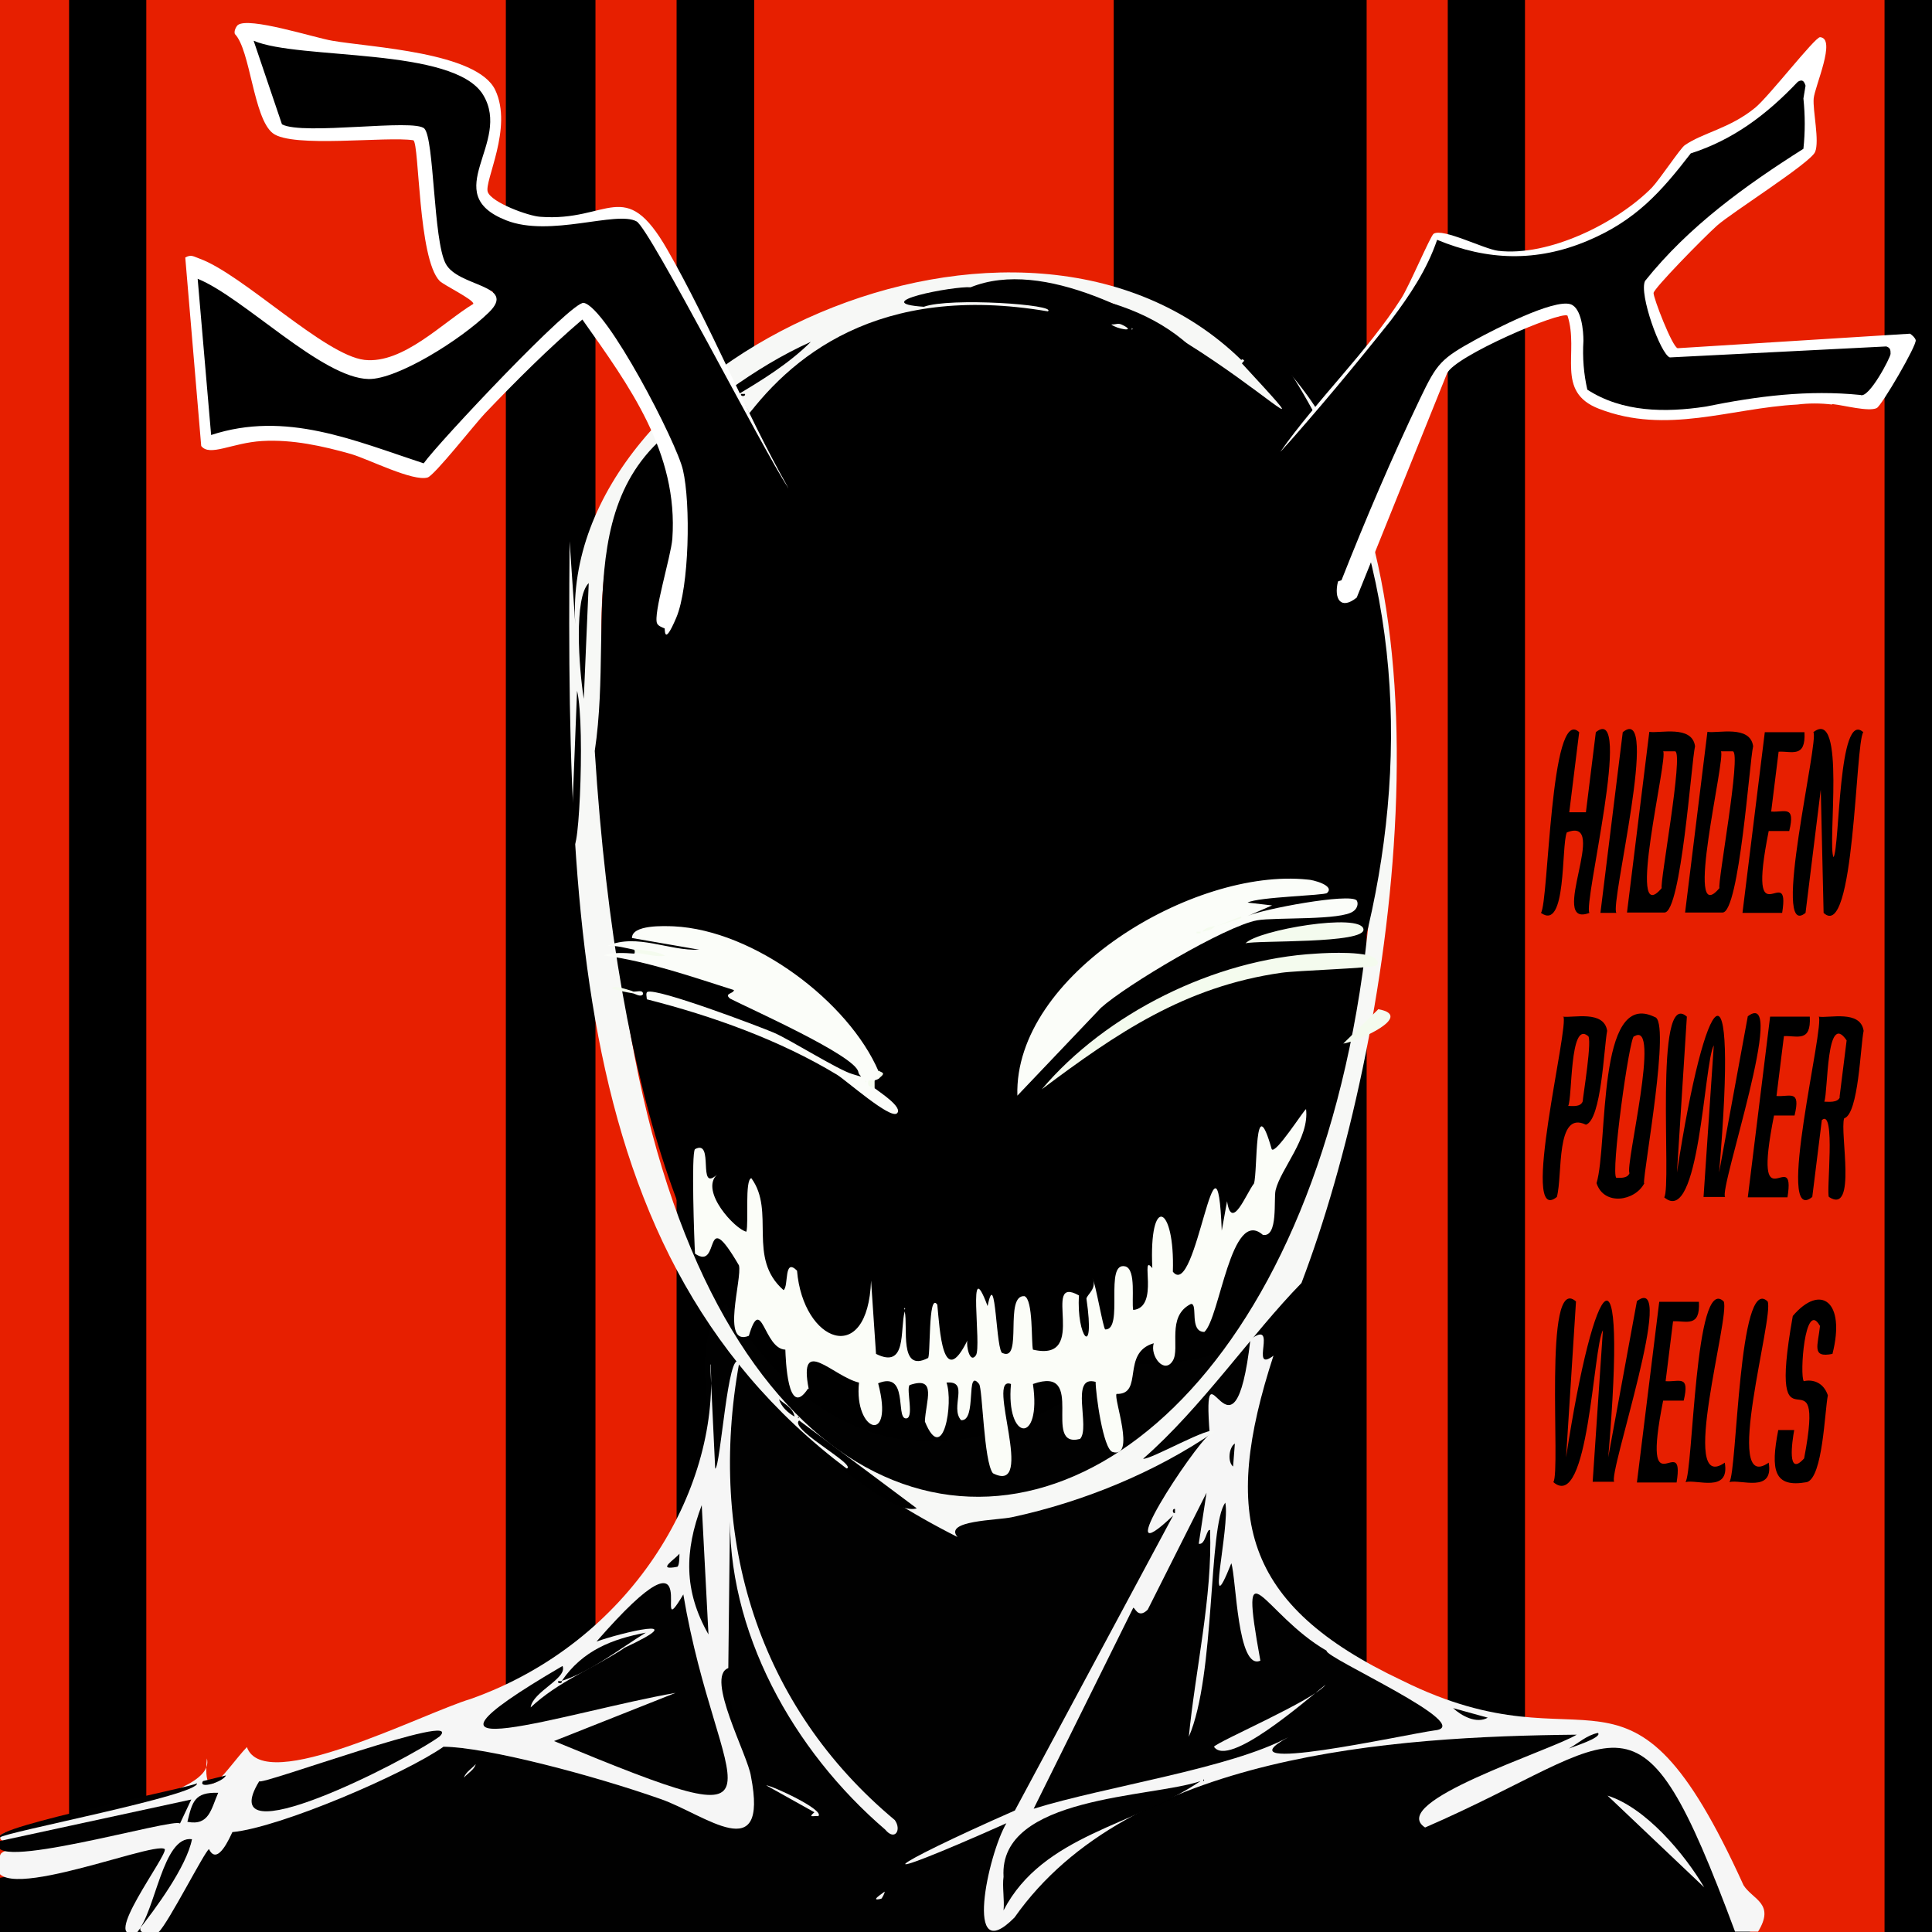
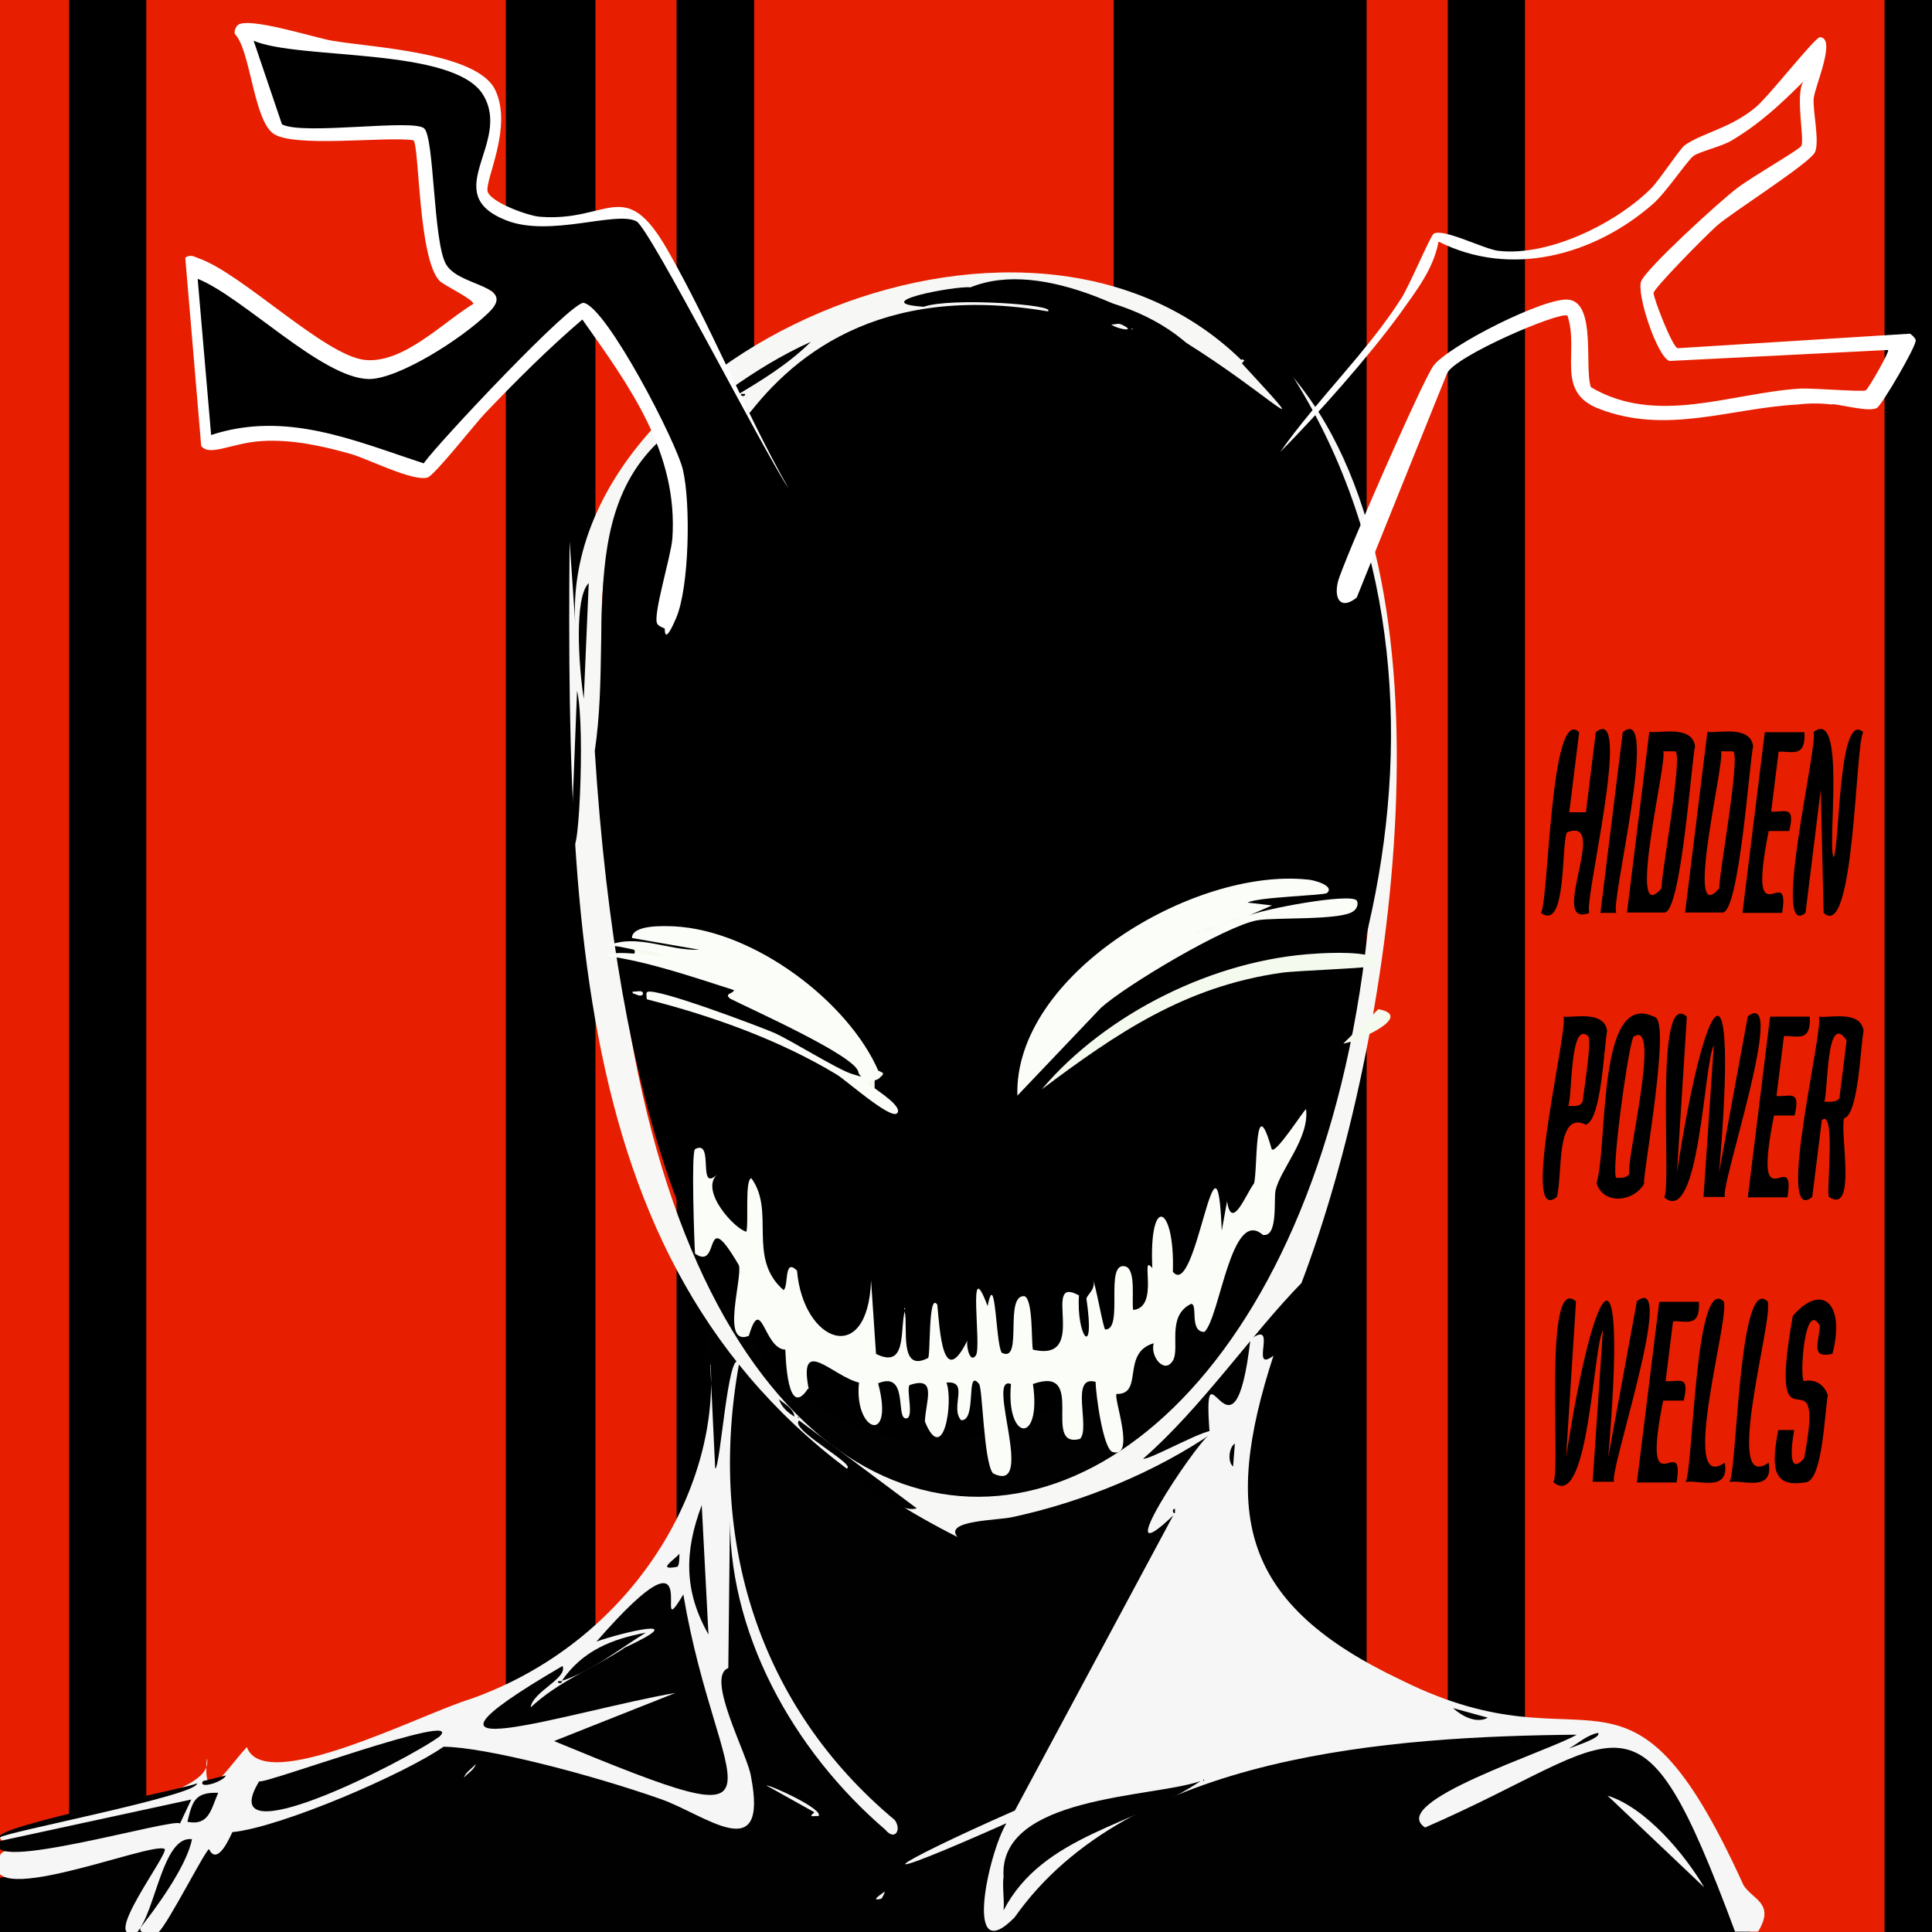
<svg xmlns="http://www.w3.org/2000/svg" viewBox="0 0 545.4 545.4" height="192.4mm" width="192.4mm" id="a">
  <rect x="0" y="0" width="545.4" height="545.4" fill="#333333" stroke="none" />
  <defs>
    <style>.n{fill:#010101;}.o{fill:#fbfdf9;}.p{fill:#f6f6f6;}.q{fill:#fbfdf8;}.r{fill:#f7f8f6;}.s{fill:#f4fbee;}.t{stroke:#000;stroke-miterlimit:10;stroke-width:1px;}.u{fill:#fff;}.v{fill:#e71f00;}</style>
  </defs>
  <g id="b">
    <rect height="550.3" width="550.3" y="0" x="-4.9" class="t" />
    <g id="c">
      <g id="d">
        <rect height="720.2" width="101.5" y="-105" x="212.9" class="v" />
        <rect height="720.2" width="22.9" y="-105" x="168.1" class="v" />
        <rect height="720.2" width="101.5" y="-102.6" x="41.3" class="v" />
        <rect height="720.2" width="22.9" y="-102.6" x="-3.4" class="v" />
        <rect height="720.2" width="101.5" y="-102.6" x="430.5" class="v" />
        <rect height="720.2" width="22.9" y="-102.7" x="385.8" class="v" />
        <path d="M443,229.3h4.7l2.8-22.6c10.7-8.7-3.7,48.8-1.8,51-12,4.6,6-27.6-6.4-22.7-1.6,3.9,0,28-7.3,22.7,2.2-2.7,2.6-58.9,10.8-51l-2.8,22.6h0Z" />
        <path d="M458.1,206.7c10.7-8.7-3.7,48.8-1.8,51h-4.5l6.3-51h0Z" />
        <path d="M478.5,210.7c-1,4.1-3.9,46.8-8.6,46.9h-10.6l6.3-51c2.9.5,12-2,12.9,4h0ZM469.1,250.7c-.6-1.3,6.2-38,3.8-38.6h-3.4c1.5,1.7-10.7,50.9-.4,38.6h0Z" />
        <path d="M494.9,210.7c-1,4.1-3.9,46.8-8.6,46.9h-10.6l6.3-51c2.9.5,12-2,12.9,4h0ZM485.4,250.7c-.6-1.3,6.2-38,3.8-38.6h-3.4c1.5,1.7-10.7,50.9-.4,38.6h0Z" />
        <path d="M498.3,206.7h11.1c.4,7.4-3.6,5.3-7.3,5.5l-2.1,16.9c3.8.3,6.9-2,5.1,5.5h-5.8c-6.4,32.2,6.3,7.6,3.8,23.1h-11.2l6.3-51h0Z" />
        <path d="M511.9,206.7c9.3-7.3,3.9,31.7,5.7,35.3,1.8-2.8,1.3-41.8,8.4-35.3-2.3,3.1-2.4,59.3-11.2,51l-.8-34.8-4.3,34.8c-9.9,8.2,4-49.2,2.2-51h0Z" />
        <path d="M441.2,287c2.9.4,11.6-1.9,12.5,4-.9,4.5-1.6,25.1-6,26.5-8.6-4.2-6.5,14.1-8.2,20.4-10.7,8.7,3.7-48.8,1.8-51h0ZM446.8,310.9c0-1,2.9-18.4,1.4-18.5-5.1-4.2-4.3,17.5-5.5,19.8,1.1,0,3.5.4,4.1-1.3Z" />
        <path d="M464.2,334c-2.6,5.1-11.4,6.5-13.5,0,3.3-10.9,0-55,16.4-46.9,4.7.8-3.2,43.6-3,46.9h0ZM461.3,292.5c-1.3,0-6.7,39.1-5,40,1.1,0,3.1.2,3.7-1.3-1.3-2.1,9.1-43.7,1.3-38.6h0Z" />
        <path d="M480.9,338l2.9-42.9c-2.8,4.8-4,51.5-14,42.9,2.2-2.8-3-59.4,6.4-51l-2.8,44c8-52.3,17.5-65.3,11.9,0l8.1-44.1c11.5-8.7-8.3,49.1-6.4,51h-6.1Z" />
        <path d="M499.8,287h11.1c.4,7.4-3.6,5.3-7.3,5.5l-2.1,16.9c3.8.3,6.9-2,5.1,5.5h-5.8c-6.4,32.2,6.3,7.6,3.8,23.1h-11.2l6.3-51h0Z" />
        <path d="M513.4,287c2.9.5,11.8-2,12.7,4-.9,4.1-1.4,23.5-5.5,24.7-1.3,3.9,3.7,27.4-4.3,22.2-.8-1.2,2-25.2-2-21.7l-2.7,21.7c-10.7,8.7,3.7-48.8,1.8-51h0ZM519.3,309.7l2-16c-5.8-8.6-5.2,14.4-6.3,17.3,1.1,0,3.8.4,4.4-1.3h-.1Z" />
        <path d="M449.6,418.4l2.9-42.9c-2.8,4.8-4,51.5-14,42.9,2.2-2.8-3-59.4,6.4-51l-2.8,44c8-52.3,17.5-65.3,11.9,0l8.1-44.1c11.5-8.7-8.3,49.1-6.4,51h-6.1Z" />
        <path d="M468.5,367.5h11.1c.4,7.4-3.6,5.3-7.3,5.5l-2.1,16.9c3.8.3,6.9-2,5.1,5.5h-5.8c-6.4,32.2,6.3,7.6,3.8,23.1h-11.2l6.3-51h0Z" />
        <path d="M475.8,418.4c2.2-2.7,2.6-59,10.8-51,1.9,4.2-12.9,54.8.3,45.5,1.5,8.7-8,4.6-11.1,5.5h0Z" />
        <path d="M488.2,418.4c2.2-2.7,2.6-59,10.8-51,1.9,4.2-12.9,54.8.3,45.5,1.5,8.7-8,4.6-11.1,5.5h0Z" />
        <path d="M513.7,374.2c-4.2-7.4-5.7,14.1-4.5,15.7,2.6-.6,5.6.4,6.8,4-.9,4.5-1.4,23.1-5.9,24.5-9.4,1.7-10.3-3.4-8.1-14.7h4.5c-.6,3.3-2.1,13.5,2.8,8,6.5-34.1-10.9,3.1-3.2-40.2,7.8-9.2,15-4.2,11.2,10.7-6,1.2-4.1-2.3-3.5-8h0Z" />
      </g>
    </g>
  </g>
  <g id="e">
    <g id="f">
      <polygon points="0 530.1 48.5 520.3 35.4 545.4 0 545.4 0 530.1" class="n" />
      <path d="M353,378.1c4,4.2-5.3,26.9-8.6,19.3-2.1-3.8-2.7-1.9-1.7,5.6.9,2.1-13.7,19.3-14.3,22.6-8.8,15.8,1.3-3.3,3.5,3.3-5.3,8.2-47.1,89.7-47.4,87-5.2,9.3-4.4,24.8-6.2,34.5-.9-12.7-317.7,48.4-221.2-31.7,15.5-12.8,54.4-33.7,77.1-29.4,60.8,1.4,87.5,64,70.1-18.9-1.2-19.6,6.2-116.3-.9-56.9-28.4-107.6,87.1-1.6,149.6-35.4Z" class="n" />
      <path d="M231,512.7c-1.2-.2-3.1.6-1.1-1.1l-13.6-7.6c1.5,0,16.7,7,14.7,8.7h0Z" class="p" />
      <path d="M248.8,536c-3.6.9.4-1.5.9-2,.2.3-.8,2-.9,2Z" class="p" />
      <path d="M134.3,498c-.4,1.6-2.3,2.6-3.3,3.8.4-1.5,2.3-2.6,3.3-3.8Z" class="p" />
      <path d="M276.8,549.4c15.7-41.5,125-67.8,170.3-60.1-12.3,1.9,23.8-12.5,37,41.2,64.1,56.1-203,6.3-207.3,18.9Z" class="n" />
      <path d="M481.1,532.8l-27.3-25.9c10.8,3.4,21.7,16.4,27.3,25.9Z" class="p" />
      <path d="M160.7,474c.4,1.4,0,1.5-1.1.5-.2-1,.3-1.2,1.1-.5Z" class="p" />
      <path d="M200.5,385.2l1.4,29.4c1.5-.4,3.6-34.1,6.8-30-9.1,49.9,5.4,97.1,43.9,129.2,2,2.8,0,6-2.7,2.7-26-22.3-44.9-56-43.8-90.5l-.5,44.9c-6.6,2.4,5.6,24.7,6.4,30.6,5,25.8-12.9,10.8-25.4,6.4-19.6-6.9-49.4-14.7-61.4-14.8-10.8,7.6-46,22.8-59.6,24.1-.6,1.2-4.2,9.8-6.6,4.8-1.2.6-11.5,20.9-14.2,23.4-11,1.7-1.2-4.7-.6-9-1.5,3.3-3.3,6.3-5.4,9-11.1,3.9,8.7-21.8,7.7-23.4-3.1-2.6-55.1,19-46.4,1.6,1-4.4,54.1-5.9,52-14,0-1.7-57.6,16.3-51.6,8.2,5.8-3.7,61.1-8.9,57.9-21.4-1.3,14.9,5.6,2.8,11.3-3.2,4.9,13.7,49.5-9.5,63.2-13.6,45.1-16,70.1-58.7,67.7-94.4h0Z" class="p" />
      <path d="M164,472.3c.5,1.7-2.1,2.8-3.3,1.6-.3-1.6,2.3-2.9,3.3-1.6Z" class="p" />
      <path d="M159.7,474.5c1.2,2.2-2,.6-1.1,0,.7-.7,1.1-.7,1.1,0Z" class="p" />
      <path d="M164,472.3c-.7-.8-.4-1,.5-.5.7.8.4,1.1-.5.5Z" class="p" />
      <path d="M169.5,469.1c.4,1.6-3.5,3.8-4.9,2.7,0-1.9,3.3-3.7,4.9-2.7Z" class="p" />
      <path d="M176,465.3c.4,2-5,5-6.5,3.8.5-2.2,4.4-4.5,6.5-3.8Z" class="p" />
      <path d="M61.6,506.1c-2,4.5-2.5,9.4-8.7,8.2,1.4-5.7,2-8.4,8.7-8.2Z" class="n" />
      <path d="M0,519.7l54-11.7-3.2,6.8c-.9-2-57,14.7-50.8,4.9Z" class="n" />
      <path d="M38.7,545.4c5.2-5.6,7.2-27.3,15.5-26.2-1.5,7.7-10.3,19.7-15.5,26.2Z" class="n" />
      <path d="M55.6,503.4c1,3.3-54.6,13.9-55.6,15.3-3-2.9,55.5-14.4,55.6-15.3Z" class="n" />
      <path d="M63.8,501.2c-.9,1.9-8,4-6.5,1.6l6.5-1.6Z" class="n" />
      <path d="M158.6,474.5c5.9-8.6,14.2-11.8,23.7-13.6-7.6,4.7-15.3,10.9-23.7,13.6Z" class="n" />
      <path d="M158.6,474.5c.3.8-1.1.8-1.1.3s1,0,1.1-.3Z" class="n" />
      <path d="M176,465.3c20.7-9.6-.9-4.3-7.6-1.9,32.9-37.7,14.5,3.5,24.5-13.3,9.6,57.1,35.6,71.2-36.5,41.4l34.3-13.6c-29.5,5.1-85.5,23.7-31.9-7.6,1.5,3.5-8.4,7.2-9,11.7,7.8-7.3,17.2-10.8,26.2-16.6h0Z" class="n" />
      <path d="M124.1,490.2c-9.6,7-64.6,35-50.9,12.6-.6,1.7,58.7-20.3,50.9-12.6Z" class="n" />
      <path d="M200,461.4c-7-12.3-6.8-23.5-1.9-36.5l1.9,36.5Z" class="n" />
      <path d="M191.2,442.3c-6.2,1.2-.6-2.1.6-3.7,0,.8,0,3.4-.6,3.7Z" class="n" />
      <path d="M353,378.1c8.1-6-.5,9.9,6.5,4.6-14.7,45.2-9,70.3,36.3,91.7,54.1,26.9,63.3-15,96.4,57.8,2.6,4.1,9,5.1,4.1,13.1h-6.5c-27.6-74.2-30.3-54.2-87.5-29.4-11-7.2,35.2-21.6,42.8-26.2-52.2.5-126.3,5.5-158.7,51.6-14.5,14.7-7.5-17.8-2.3-26.6-42.2,18.8-34.4,12.6,2.4-3.6l44.7-83.3c-19.1,18.3,5.6-19.3,10.3-22.9-2.3-30.1,6.8,14.2,11.5-26.9h0Z" class="p" />
      <path d="M283.3,529.8c-1.4-22.9,42-22.3,55.6-27-18.4,12.5-44.5,15.1-55.6,36.5.3-3-.4-6.7,0-9.5Z" class="n" />
      <path d="M442.9,493.6c2.5-1.4,5.1-3.8,8.2-4.4,1.4,1.3-7.6,4.1-8.2,4.4Z" class="n" />
      <path d="M348.1,414c-1.6-1.3-1.2-5.4.5-6.5l-.5,6.5Z" class="n" />
      <path d="M331.7,427.1c-.8.3-.8-1.4,0-1.1v1.1Z" class="n" />
      <path d="M339.7,502.3c.3.2.3.3,0,.5v-.5Z" class="n" />
      <path d="M420,484.9c-3.2,1.8-7.4-.5-9.8-2.7l9.8,2.7Z" class="n" />
-       <path d="M341.6,432c.7,18.6-4.2,39.7-6,58.3,7.6-17.5,5.4-59.5,10.3-66.1,1.4,6.9-5.9,36.2,1.7,17.1,1.4,4.2,1.7,30.4,8.2,27.5-6.3-34.6.7-13.2,18.7-2.8-.8,1.8,43,21.3,30.4,22.5-8.6,1.2-61.3,12.9-41.2,1.9-16.2,8.8-51.6,13.9-71.9,20.2l28.1-56.7c.4-.4,1.3,3.3,4.1.5l16.6-33-2.2,14.4c2,.5,2.2-4.7,3.3-3.8h0Z" class="n" />
      <path d="M374.2,475.6c-6.1,4.9-27.4,23.5-31.5,17.5,1.1-1.5,28.3-13.2,31.5-17.5Z" class="p" />
    </g>
  </g>
  <g id="g">
    <g id="h">
      <path d="M350.8,101.4c2.8,2.6,18.9,19.5,17.9,22-10.8-3.3-21.3-19.5-32.9-25.8-19.4-17.7-53.1-18.5-80.4-12.5,14.1.9,31.5-3.6,45.2,3.3-16.7,1.7-38.7-5.1-55.4,4.9-1.5.5-5.2-1.4-6.8,2.2l16.3-2.2c-14.3-2.4,34-1.7,43.2.6,22.6,6.9-50.6-2.1-61.9,3.8-8.5,3.2-22.1,33.2-24.1,42.4.8-13.7,11-26.3,14.7-37.6-9.5,8.7-20.1,17-25.2,29.3-5.1,12.3-4.7,22.5-9.6,19.2-8.6-5.8,11.7-33.7,16.5-38.6-42,17-40.3,53.7-37,92.4-1.2,326.5,246,262.2,214.2-36.2,4.5,40.7,7.5,18.1-.7-6.7-4.8-20.3-9.6-39.3-21.2-57.1,50.3,56.7,29.4,190.2,3.8,257.4-14,14.3-28.3,35.3-44.7,49.6,2,.4,19.7-9.8,20.1-7.6-16.8,11.5-37.1,19.8-57.1,24.1-4.1.9-19.4.9-15.4,5.6-105.3-53.1-110.6-155.6-109.5-281.1l1.6,23.4c-4.6-74.5,126-135.1,188-74.6l.4-.2Z" class="r" />
      <path d="M237.6,414.6c8.2.9-15.3-11-12-13.6l33.2,24.8c-5.1,1.6-15.9-7.5-21.3-11.2h0Z" />
      <path d="M161.3,235.9l1.6-40.9c2.5,10.1.2,55.2-1.6,40.9Z" />
      <path d="M166.2,164.6l-1.4,32.7c-1.4-8.9-2.8-28.6,1.4-32.7Z" />
      <path d="M219.9,395c1.6,1.4,4,2.5,4.4,4.9-1.9-1.1-3.7-2.7-4.4-4.9Z" />
      <path d="M228.9,96.5c-12.5,12.4-30.5,18.8-44.1,30.2,13.6-11.4,27.8-22.9,44.1-30.2Z" />
      <path d="M229.4,100.8c.3.5-.4,1.6-1.1,1.6-.5-.9.5-2.6,1.1-1.6Z" />
      <path d="M210.3,111.2c.3.8-1.4.8-1.1,0h1.1Z" />
      <path d="M225.3,399.9c.3.2.3.3,0,.5v-.5Z" />
      <path d="M363.9,104.6c119.5,185.2-170.1,515.3-196,107.4,5.9-39.3-9.3-81.4,38.6-99.7,5.4,3.5-16,21.3-15.1,31.1,3.5,28.2,8.7-71.8,104.4-55.5,2.9-1.9-27.6-4-35-1.3-16.5-1.1,8.5-5.9,13.2-5.5,41.1-16.6,116.5,64.8,76.6,21.5,1.9-3.4,9.7,1.5,13.3,2Z" />
      <path d="M317.2,91.9c3.6,1.9-1.9,1-3.5-.3,1.9,0,1.8-.6,3.5.3Z" class="r" />
      <path d="M319.5,92.6c.3.2.3.3,0,.5v-.5Z" class="r" />
    </g>
  </g>
  <g id="i">
    <g id="j">
      <path d="M228.1,392c-5.8,8.9-6.3-8.6-6.4-11-6.1-.2-6.7-16-10.3-3.9-8,3.2-1.8-16.2-2.8-19.9-10.4-17.8-5,1.8-12.4-3.3-.2-3.1-1.1-28.5,0-29.5,5.6-3,.5,12.4,6.2,7.2-4.9,4.7,5.2,15.5,8.3,16.1.7-2.5-.5-14.7,1.4-15.1,6.9,9.4-1.3,22.5,9.1,31.6,1.5-1.1,0-9.3,3.8-5.5,1.7,20.3,20,27.4,20.9,2.8l1.4,20.7c8.8,4.4,6.7-6.8,8.1-12,1,4.4-1.7,17.4,6.5,13.2.9.6,0-19,2.7-15.1.7,7,1.5,24.3,8.5,10.1-.4,1.5.7,6.7,2.4,4.2s-2.6-29.7,3.3-13.9c2.4-11.9,2.3,13.6,4.3,13.3,5.7,2.4.3-16.5,6.1-16.1,2.5.9,1.9,13.1,2.4,15.1,16.3,3.8,1.9-21.5,13-15.3-.8,11.5,4.7,18.6,2.1.9.2-1.2,3.1-2.9,1.7-5.8.9,1.6,3,14.1,3.6,14.5,5.4.2-.4-19.3,5.7-17.8,3.1.9,1.7,9.7,2.2,12.3,7.6-.7,1.7-16.5,5.4-11.8-1-21.1,6.4-17.9,5.8,1,6.6,8.4,12.4-47,13.8-11.6l1.5-8.3c1.3,8.7,5.4-2.2,7.6-5,1.1-3.6,0-27.3,5-9.7,1,1.7,9.1-11.1,9.7-11.3,1,8.2-7.2,16.9-8.6,22.9-.6,2.5.8,13.4-3.6,12.6-9-7.9-12.1,23.4-16.5,27.4-4.4,0-1.7-8.1-3.8-7.9-7,3.5-3,12.5-5.1,16-2.4,4-6.5-1.3-5.4-4.9-9.3,2.7-2.7,14.5-10.5,14.3-.9,1.2,5.5,18.3-1.1,16.4-2.7-.8-4.8-16.5-4.8-19.8-7.4-2.1-1.4,13-4.4,16.1-11.1,2.9,2.2-21-13.3-15.5,2.5,17.3-7.7,16.1-6.2,0-7.3-2.8,7.3,31.5-5.1,25.2-2.6-3.3-2.9-23.9-3.9-25.2-3.9-4.9-.5,10.7-5.1,10.2-3.2-3.6,2.5-11.2-4.1-10.6,2,5.6-.9,23.7-6.1,11,.2-5.7,3.6-13-4.3-10.3-1.1,1.1,1.5,9.8-1.2,9.4s.8-13.4-7.7-9.9c4.7,17.7-6.9,13.7-5.4-.2-7.3-1.7-17.2-13.6-14.2,1.8h-.1Z" class="q" />
      <path d="M255.3,369.2c.3.2.3.3,0,.5v-.5Z" class="q" />
    </g>
  </g>
  <g id="k">
    <g id="l">
      <path d="M371.6,269.2c2.9-.2,15.9-.9,17.1,2,.6.5.2,1.1-.3,1.4-1.1.7-22.5,1.4-26.6,2-27.4,3.9-46.6,17.1-67.7,32.9,18-21.3,48.6-36.7,77.5-38.3Z" class="s" />
-       <path d="M351.6,266.3c3.5-3.8,32.6-8.7,33.3-4,.7,4.2-30.3,3.1-33.3,4Z" class="s" />
      <path d="M379.2,294.6l9.9-9.7c10.5,1.9-6.1,9.2-9.9,9.7Z" class="s" />
-       <path d="M178.6,279.9c.5.2.5.3,0,.5-1.9-.3-3.9-.7-5.8-1.4.3-1.1,5,.6,5.8.8h0Z" class="s" />
      <path d="M178.6,279.9c.9.2,3.1-.7,2.9.8-.7.9-2.2-.2-2.9-.3v-.5Z" class="o" />
      <path d="M248.1,302.3c.8.8.7,1.4,0,2.2-.5.3-1,.4-1.2.5-.5.7-.5,1.4,0,2.2,1.1.9,8.2,5.4,6.3,7.1s-14.3-9.3-16.9-10.9c-16.2-9.8-35.2-16.6-53.7-21.3,0-.5-.4-1.9.2-2.1,2.8-1.1,31.1,9.6,35.6,11.5s18.1,10.5,22.2,11.7,1.9.8,1.7-.6c-.8-4.6-30.8-17.9-36.2-20.7-1.8-1.5.9-1.3,1.1-2.4-12-3.8-24.2-8.1-36.8-9.8,2.4-.9,6.1-.7,8.6-.5.4-.3.4-.7,0-1.1-2.5-.5-4.9-1.2-7.5-1.1,8.4-3.6,17.3,1.5,25.9,1.1l-19-3.3c0-3.8,9.1-3.4,11.8-3.3,22.8,1.1,49.4,21.4,57.8,40.9h0Z" class="o" />
      <path d="M179.2,267.9c2.9.5,6,.5,8.6,1.9-2.9.5-5.7-.7-8.6-.8v-1.1Z" class="s" />
      <path d="M246.9,305v2.2c-.8-.7-2.3,0-1.7-2.2.5,0,1.5,0,1.7,0Z" class="s" />
      <path d="M248.1,304.4v-2.2c.3.6,2.5.4,0,2.2Z" class="s" />
      <polygon points="244.3 305 244.6 305.3 244.3 305.5 244.3 305" class="s" />
      <path d="M374.6,252.1c-.8.7-19.5,1.1-22.4,2.7l6.9.8-6.9,3c3.9-1.9,28.9-6.6,30.8-4.4.6,1,0,2.4-.9,3-3.3,2.7-22.1,1.7-27.2,2.6-8.9,1.6-37,18.3-44.1,24.7l-23.6,24.8c-1-34.1,49.7-64.4,81.9-61,1.4,0,7.9,1.7,5.5,3.8h0Z" class="o" />
      <polygon points="350.4 258.7 350.4 259.2 343.5 261.4 350.4 258.7" class="s" />
      <path d="M342.9,261.4c-.3,1-2.5,1.4-3.4,1.6.3-1,2.5-1.4,3.4-1.6Z" class="s" />
      <rect height=".5" width="1.1" y="263" x="337.8" class="s" />
    </g>
  </g>
  <g id="m">
    <path d="M517.2,114.2c-3.3-.4-6.6-.4-9.8,0-18.9,1-36.9,8.6-56,1.2-12.5-4.8-5.5-15.9-8.9-26.3-2.1-1.3-31.8,11.4-34,16.3l-25.5,63.3c-4.5,3.6-6.5.4-5.3-4.5s23.9-56.9,27-61c4.4-5.7,31.5-19.4,38.1-18.6,7.9.9,4.4,19.2,6.3,24.7,18.6,11,39.6,1.6,59.1.4,3-.2,17.7,1,18.5.5s6.8-11,6.3-11.4l-61.7,3.1c-3.4-1-9.4-18.9-8-22.5s22.3-22.7,27.1-26.3,17.5-10.8,18.1-11.9c1-1.9-1.8-14.5.6-18.2-6.5,6.5-12.5,12.1-20.5,16.8-2.8,1.6-8.8,3-10.5,4.2s-7.8,10.4-11.5,13.6c-16.6,14.5-40.1,20.9-60.5,10.6-1.4,7.7-6.3,13.9-10.7,20.1-9.1,12.5-23.1,28.3-34,39.3,10.3-14.7,24.6-28.3,34.2-43.4,2.2-3.4,8.2-17.6,9.1-18.2,2.6-1.7,14.2,4.3,18.2,4.8,14.3,1.7,33.5-7.8,43.4-17.8,2.2-2.3,8.1-11.2,9.3-12,5.2-3.6,12.7-4.7,19.9-10.6,3.9-3.2,16.9-20,18.3-19.9,4.7.3-1.5,13.9-1.8,17.3s1.7,12,.4,15.1-23.7,17.2-27.7,20.8c-4,3.6-17.8,17.7-17.9,19s5.3,15.3,6.8,15.6l65.6-4.1c.6.4,1.4,1.1,1.6,1.8.4,1.4-9.6,18.5-11,19.2-2.3,1.1-9.3-.8-12.3-1.1h-.3Z" class="u" />
    <path d="M187.6,177.4c-.2-.9.4-1.8,1.9-2.8,4.1-13.4,5.8-33.7.4-46.7-2.5-6.1-20.2-41-25.2-41.3-16,13.9-31,29-44.9,45.2-7.6-2.3-15.2-4.7-22.8-7.1-11.8-3.4-24.3-4.7-36.2-1-1.3.4-1.8-.2-2.3-1.2l-3.7-43c.3-1.5,1-1.9,2.4-1.3,11.8,7.4,23.4,15.2,34.8,23.3,9.9,5.7,13.6,5.6,23.4.6s23.2-13.2,23.7-17.5-.9-1.6-1.6-2.1c-5.4-1.7-9.7-4.5-12.9-8.3-2.3-10.3-3.8-20.8-4.3-31.6-.3-6.3-1.7-6.6-7.7-6.4l-25.5.9c-3,.2-5.7-.3-8.2-1.4-.9-.8-8.3-22.2-8.1-23.4s.4-2,2-1.7c11.8,2.6,23.7,4.4,35.9,5.3,5.3.7,10.7,1.5,15.8,2.9,17.8,4.8,16.9,14.3,11.8,29.2-4.5,18.7,23.9,14.7,34.9,12.7,8.7-.7,10.1,0,14.4,8,12.6,22.9,24.9,45.8,37,68.8.9,1.3,3.5,6.9,3.8,7.1s1.9-.9,2.7-.3c1.2,1,3.4,3.3,4.1,4.7,5.2,10.7-5.2,4.2-10.3,4.3-12,.3-23.7,10.9-29.8,20.4-.8,1.2-5.4,12.9-6.2,9.4s.7-5.4.9-5.7h-.2Z" />
-     <path d="M361.3,127.8c10.8-12.1,21.2-24.6,31.3-37.3,5.4-7.2,10.2-14.3,13.1-22.8,14.2,5.9,28.1,6.3,42.4.3,13.6-5.7,20.8-13.8,29.2-24.7,11.9-3.8,21.4-10.9,30.2-20.2,1.3-.8,1.8-.2,2.2,1.1l-.6,3.6c.5,4.8.5,9.5,0,14.2-16.4,10.4-32.3,21.8-44.7,37.3-1.8,3.6,4.4,20.8,7,21.6l61.1-3.1c1.2.4,1.2,1.1,1.2,2.1s-6.1,12.7-8.5,11.6c-14.8-1.5-29,.3-43.8,3.3-11.3,1.7-23.4,1.6-33.3-4.8-1-4.4-1.4-9-1.1-13.8,0-2.7-.5-9.2-3.6-10.3-4.8-1.6-21.7,7.2-26.5,9.8-10.2,5.6-11.2,6.8-16,16.8-8,16.7-15.4,34.1-22.2,51.3l-1.2.4-29.4-26.4c0-1.8,4.4-1.4,6.3-2.4s5.2-6,6.8-7.6Z" />
    <path d="M222.5,137.7c-6.8-10.1-39-73.1-42.8-75.2-5.7-3.1-24.4,4.6-36.8-.3-19.3-7.6,1.7-21.8-6.5-35.4s-52-9.8-64.8-15.3l8,23.6c6,3.2,37.4-1.7,40.2,1.2s2.5,31.4,6,38.1,20.3,5.9,12.2,13.8-25.9,18.9-33.9,18.8c-13.2-.2-35.4-23.1-48.3-28.3l3.8,44.1c21.1-6.9,40.2,1.5,60,8,4.1-5.8,41.9-46,45.2-45.3,6.5,1.3,26.3,39.5,28,47.2,2.2,9.4,1.8,33-1.9,41.7s-3.1,2.7-3.3,3c-.7-.3-1.8-.7-2.1-1.4-1.2-2.5,3.9-18.9,4.3-23.9,1.7-24.3-12.1-43.1-25.4-61.9-9.6,8.2-18.7,17.3-27.5,26.5-2.6,2.7-14.3,17.6-16.2,18.1-4.1,1.2-16.5-5.1-21.5-6.6-8.1-2.3-16.7-4.2-25.2-3.7s-14.8,4.5-17.2,1.4l-4.5-53.2c1.7-1,2.5-.2,4,.3,12.2,4.4,35.3,27.3,46.6,28.6,10.9,1.2,22.1-10.6,30.7-15.8.4-1.1-8.5-5.4-9.5-6.5-6.1-6.3-5.7-38.6-7.4-39.7-7.5-1.2-34.2,2.3-39.7-2s-6.3-23.5-10.7-28c-.3-.8.3-2,.8-2.5,3-2.5,21.8,3.6,26.7,4.4,10.9,1.9,40.9,3.2,46,13.9,5.1,10.7-3.2,25.8-2.1,28.8s11.5,6.8,14.8,7c19.4,1.5,23.8-11.8,35.9,9.3,12.2,21.3,21.9,45.6,34,67v.2Z" class="u" />
  </g>
</svg>